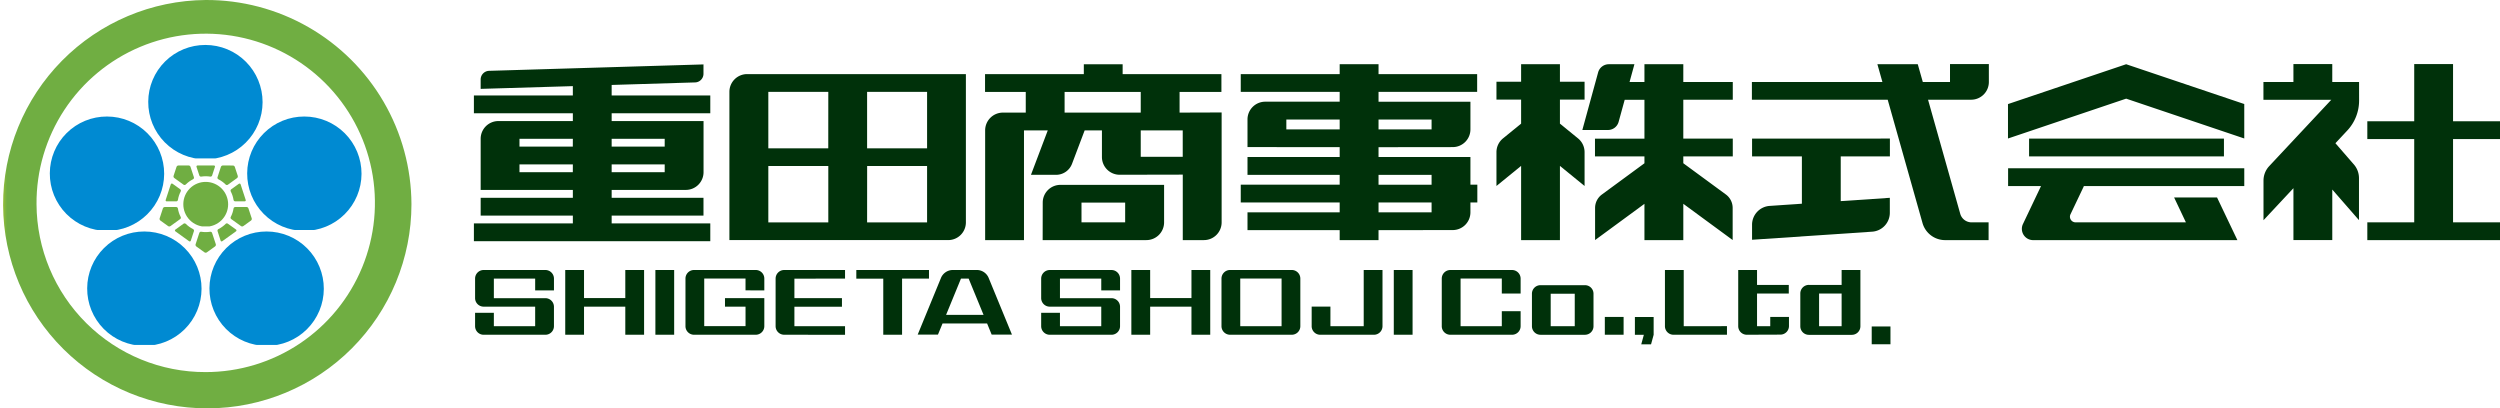
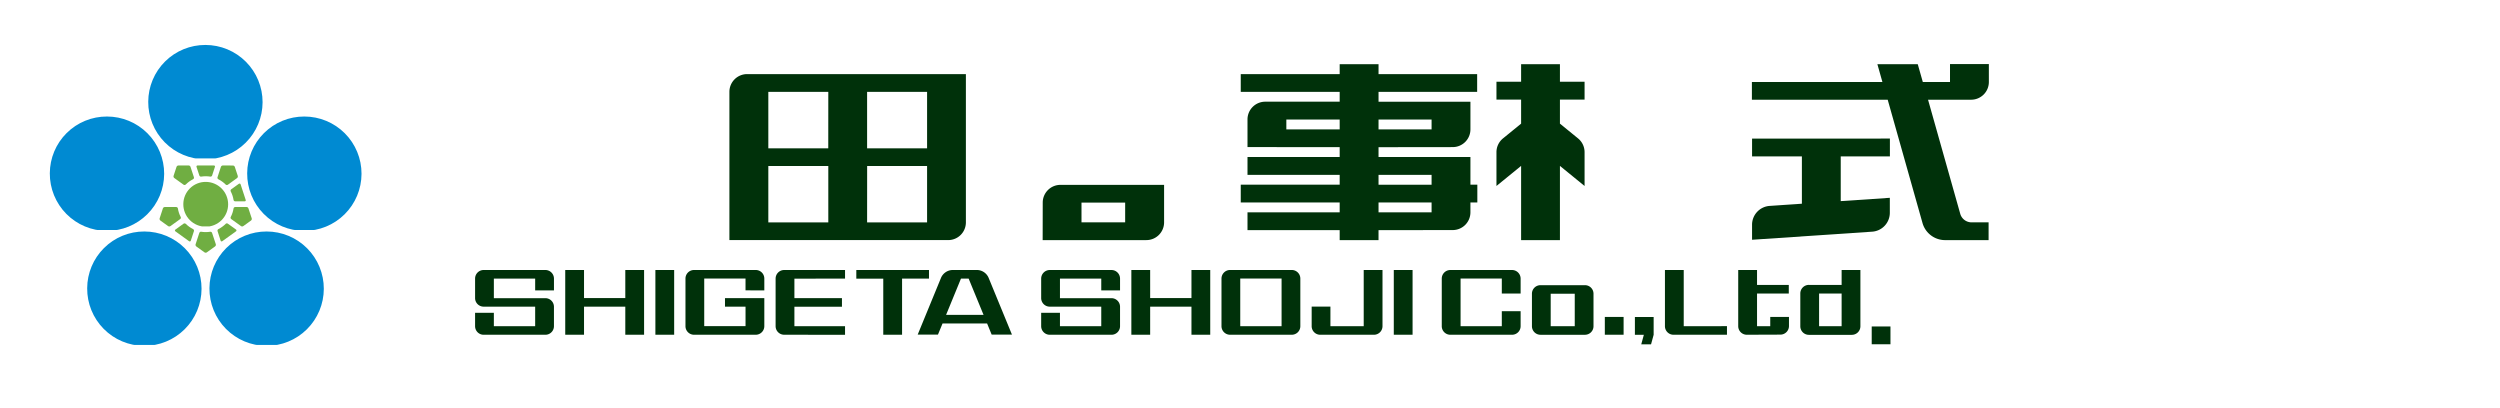
<svg xmlns="http://www.w3.org/2000/svg" xmlns:xlink="http://www.w3.org/1999/xlink" width="244.083" height="39.868">
  <defs>
    <clipPath id="c">
      <path d="M20.161 11.7a5.582 5.582 0 1 0 5.583-5.541 5.561 5.561 0 0 0-5.583 5.541" transform="translate(-20.161 -6.157)" fill="none" />
    </clipPath>
    <clipPath id="d">
      <path d="M11.857 37.261a5.583 5.583 0 1 0 5.582-5.539 5.561 5.561 0 0 0-5.582 5.539" transform="translate(-11.857 -31.722)" fill="none" />
    </clipPath>
    <clipPath id="f">
      <path d="M28.485 37.261a5.583 5.583 0 1 0 5.584-5.539 5.562 5.562 0 0 0-5.584 5.539" transform="translate(-28.485 -31.722)" fill="none" />
    </clipPath>
    <clipPath id="h">
      <path d="M6.775 21.507a5.582 5.582 0 1 0 5.583-5.54 5.562 5.562 0 0 0-5.583 5.54" transform="translate(-6.775 -15.967)" fill="none" />
    </clipPath>
    <clipPath id="j">
      <path d="M33.616 21.507a5.582 5.582 0 1 0 5.582-5.54 5.561 5.561 0 0 0-5.582 5.54" transform="translate(-33.616 -15.967)" fill="none" />
    </clipPath>
    <clipPath id="l">
      <path d="M3.566 19.935a16.52 16.52 0 1 1 16.518 16.393A16.456 16.456 0 0 1 3.566 19.935M20.084 0a19.935 19.935 0 1 0 20.088 19.935A20.011 20.011 0 0 0 20.084 0Z" fill="none" />
    </clipPath>
    <clipPath id="m">
      <path d="m24.631 30.64-.8.578a.1.1 0 0 0 0 .167l1.345.971a.105.105 0 0 0 .161-.053l.307-.934a.166.166 0 0 0-.084-.2 2.806 2.806 0 0 1-.711-.512.169.169 0 0 0-.118-.048.16.16 0 0 0-.1.032" transform="translate(-23.785 -30.608)" fill="none" />
    </clipPath>
    <clipPath id="o">
      <path d="M26.823 22.676a.1.1 0 0 0-.1.136l.276.839a.166.166 0 0 0 .184.112 2.74 2.74 0 0 1 .881 0 .166.166 0 0 0 .184-.112l.274-.839a.1.1 0 0 0-.1-.136Z" transform="translate(-26.717 -22.676)" fill="none" />
    </clipPath>
    <clipPath id="q">
      <path d="M28.028 31.757a2.8 2.8 0 0 1-.881 0 .167.167 0 0 0-.184.111l-.363 1.107a.2.2 0 0 0 .072.221l.795.572a.2.2 0 0 0 .231 0l.8-.577a.2.2 0 0 0 .073-.22l-.363-1.1a.167.167 0 0 0-.159-.113h-.024" transform="translate(-26.592 -31.755)" fill="none" />
    </clipPath>
    <clipPath id="s">
      <path d="M30.1 22.676a.2.2 0 0 0-.189.136l-.33 1.01a.163.163 0 0 0 .082.2 2.8 2.8 0 0 1 .712.514.168.168 0 0 0 .216.019l.894-.645a.2.2 0 0 0 .072-.222l-.287-.873a.2.2 0 0 0-.188-.136Z" transform="translate(-29.577 -22.676)" fill="none" />
    </clipPath>
    <clipPath id="u">
      <path d="M22.215 28.369a.2.2 0 0 0-.189.135l-.317.967a.2.2 0 0 0 .073.219l.751.541a.2.2 0 0 0 .231 0l.949-.684a.162.162 0 0 0 .05-.208 2.654 2.654 0 0 1-.272-.829.168.168 0 0 0-.164-.14Z" transform="translate(-21.701 -28.369)" fill="none" />
    </clipPath>
    <clipPath id="w">
-       <path d="m23.032 25.218-.5 1.534a.1.1 0 0 0 .1.138h.93a.169.169 0 0 0 .164-.14 2.713 2.713 0 0 1 .274-.833.161.161 0 0 0-.05-.208l-.752-.543a.116.116 0 0 0-.062-.02.1.1 0 0 0-.1.072" transform="translate(-22.525 -25.146)" fill="none" />
-     </clipPath>
+       </clipPath>
    <clipPath id="y">
      <path d="M31.811 28.369a.166.166 0 0 0-.163.14 2.655 2.655 0 0 1-.273.829.164.164 0 0 0 .05.208l.945.683a.2.2 0 0 0 .235 0l.746-.539a.2.2 0 0 0 .071-.219L33.1 28.5a.2.2 0 0 0-.19-.135Z" transform="translate(-31.357 -28.369)" fill="none" />
    </clipPath>
    <clipPath id="A">
      <path d="M24.078 22.676a.2.2 0 0 0-.188.136l-.286.871a.192.192 0 0 0 .073.219l.9.65a.166.166 0 0 0 .215-.019 2.85 2.85 0 0 1 .711-.514.162.162 0 0 0 .084-.2l-.332-1.01a.2.2 0 0 0-.188-.136Z" transform="translate(-23.594 -22.676)" fill="none" />
    </clipPath>
    <clipPath id="C">
      <path d="m32.173 25.172-.749.539a.164.164 0 0 0-.05.208 2.7 2.7 0 0 1 .273.832.167.167 0 0 0 .163.14h.925a.1.1 0 0 0 .1-.138l-.5-1.529a.1.1 0 0 0-.1-.072.1.1 0 0 0-.06.019" transform="translate(-31.357 -25.153)" fill="none" />
    </clipPath>
    <clipPath id="E">
      <path d="M30.379 30.656a2.76 2.76 0 0 1-.712.512.167.167 0 0 0-.082.2l.3.93a.1.1 0 0 0 .162.052l1.343-.968a.106.106 0 0 0 0-.169l-.8-.574a.162.162 0 0 0-.1-.032.168.168 0 0 0-.118.048" transform="translate(-29.577 -30.608)" fill="none" />
    </clipPath>
    <clipPath id="G">
      <path d="M24.932 27.1a2.188 2.188 0 1 0 2.186-2.172 2.178 2.178 0 0 0-2.186 2.172" transform="translate(-24.932 -24.932)" fill="none" />
    </clipPath>
    <clipPath id="I">
      <path fill="none" d="M0 0h244.083v39.867H0z" />
    </clipPath>
    <linearGradient id="a" x1="-1.296" y1="3.202" x2="-1.232" y2="3.202" gradientUnits="objectBoundingBox">
      <stop offset="0" stop-color="#7fbbea" />
      <stop offset="1" stop-color="#008ad2" />
    </linearGradient>
    <linearGradient id="e" x1="-.762" y1="1.559" x2="-.698" y2="1.559" xlink:href="#a" />
    <linearGradient id="g" x1="-1.831" y1="1.559" x2="-1.767" y2="1.559" xlink:href="#a" />
    <linearGradient id="i" x1="-.436" y1="2.571" x2="-.371" y2="2.571" xlink:href="#a" />
    <linearGradient id="k" x1="-2.162" y1="2.571" x2="-2.097" y2="2.571" xlink:href="#a" />
    <linearGradient id="b" y1="1" x2=".018" y2="1" gradientUnits="objectBoundingBox">
      <stop offset="0" stop-color="#b3cb31" />
      <stop offset="1" stop-color="#70ae42" />
    </linearGradient>
    <linearGradient id="n" x1="-9.002" y1="10.096" x2="-8.623" y2="10.096" xlink:href="#b" />
    <linearGradient id="p" x1="-10.394" y1="21.556" x2="-10.005" y2="21.556" xlink:href="#b" />
    <linearGradient id="r" x1="-9.418" y1="8.325" x2="-9.063" y2="8.325" xlink:href="#b" />
    <linearGradient id="t" x1="-10.461" y1="12.331" x2="-10.107" y2="12.331" xlink:href="#b" />
    <linearGradient id="v" x1="-7.348" y1="10.283" x2="-7.009" y2="10.283" xlink:href="#b" />
    <linearGradient id="x" x1="-10.579" y1="12.592" x2="-10.109" y2="12.592" xlink:href="#b" />
    <linearGradient id="z" x1="-10.664" y1="10.291" x2="-10.323" y2="10.291" xlink:href="#b" />
    <linearGradient id="B" x1="-8.314" y1="12.331" x2="-7.961" y2="12.331" xlink:href="#b" />
    <linearGradient id="D" x1="-14.82" y1="12.625" x2="-14.347" y2="12.625" xlink:href="#b" />
    <linearGradient id="F" x1="-11.228" y1="10.124" x2="-10.848" y2="10.124" xlink:href="#b" />
    <linearGradient id="H" x1="-4.091" y1="5.09" x2="-3.926" y2="5.09" xlink:href="#b" />
  </defs>
  <g clip-path="url(#c)" transform="translate(14.473 4.387)">
    <path fill="url(#a)" d="M0 0h11.165v11.081H0z" />
  </g>
  <g clip-path="url(#d)" transform="translate(8.512 22.601)">
    <path fill="url(#e)" d="M0 0h11.165v11.079H0z" />
  </g>
  <g clip-path="url(#f)" transform="translate(20.449 22.601)">
    <path fill="url(#g)" d="M0 0h11.165v11.079H0z" />
  </g>
  <g clip-path="url(#h)" transform="translate(4.864 11.376)">
    <path fill="url(#i)" d="M0 0h11.165v11.08H0z" />
  </g>
  <g clip-path="url(#j)" transform="translate(24.133 11.376)">
    <path fill="url(#k)" d="M0 0h11.165v11.08H0z" />
  </g>
  <g clip-path="url(#l)">
-     <path fill="url(#b)" d="M0 0h40.172v39.868H0z" />
-   </g>
+     </g>
  <g clip-path="url(#m)" transform="translate(17.075 21.807)">
    <path transform="translate(-.014)" fill="url(#n)" d="M0 0h1.895v1.789H0z" />
  </g>
  <g clip-path="url(#o)" transform="translate(19.18 16.156)">
    <path transform="translate(-.018)" fill="url(#p)" d="M0 0h1.844v1.1H0z" />
  </g>
  <g clip-path="url(#q)" transform="translate(19.09 22.624)">
    <path transform="translate(-.017 -.01)" fill="url(#r)" d="M0 0h2.025v2.073H0z" />
  </g>
  <g clip-path="url(#s)" transform="translate(21.233 16.156)">
    <path transform="translate(-.017)" fill="url(#t)" d="M0 0h2.028v1.923H0z" />
  </g>
  <g clip-path="url(#u)" transform="translate(15.579 20.212)">
    <path transform="translate(-.016)" fill="url(#v)" d="M0 0h2.118v1.912H0z" />
  </g>
  <g clip-path="url(#w)" transform="translate(16.17 17.916)">
-     <path transform="translate(-.017)" fill="url(#x)" d="M0 0h1.527v1.743H0z" />
-   </g>
+     </g>
  <g clip-path="url(#y)" transform="translate(22.511 20.212)">
    <path transform="translate(-.019)" fill="url(#z)" d="M0 0h2.109v1.91H0z" />
  </g>
  <g clip-path="url(#A)" transform="translate(16.938 16.156)">
    <path transform="translate(-.017)" fill="url(#B)" d="M0 0h2.035v1.923H0z" />
  </g>
  <g clip-path="url(#C)" transform="translate(22.511 17.921)">
    <path transform="translate(-.019)" fill="url(#D)" d="M0 0h1.518v1.738H0z" />
  </g>
  <g clip-path="url(#E)" transform="translate(21.233 21.807)">
    <path transform="translate(-.017)" fill="url(#F)" d="M0 0h1.889v1.784H0z" />
  </g>
  <g clip-path="url(#G)" transform="translate(17.898 17.763)">
    <path fill="url(#H)" d="M0 0h4.376v4.342H0z" />
  </g>
  <g clip-path="url(#I)" fill="#00310a">
    <path d="M182.741 31.875h1.831v1.739h-1.831zm-46.661-5.513h1.834v6.322h-1.834zm-23.786 3.581h4.032v2.74h1.833V26.36h-1.833v2.741h-4.032V26.36h-1.836v6.322h1.836Zm-2.941-1.589v-1.156a.839.839 0 0 0-.838-.836h-6.021a.842.842 0 0 0-.841.836v1.907a.839.839 0 0 0 .841.835h5.026v1.908h-4.033v-1.309h-1.834v1.309a.839.839 0 0 0 .841.836h6.021a.836.836 0 0 0 .838-.836v-1.9a.838.838 0 0 0-.838-.836h-5.028v-1.914h4.033v1.156Zm10.746-1.994a.84.84 0 0 0-.841.836v4.65a.838.838 0 0 0 .841.836h6.018a.835.835 0 0 0 .839-.836v-4.65a.838.838 0 0 0-.839-.836Zm5.025 5.486h-4.035v-4.65h4.035Zm8.019-5.485v5.486h-3.25v-1.911h-1.831v1.912a.838.838 0 0 0 .842.836h5.233a.838.838 0 0 0 .841-.836v-5.487Zm23.541 4.584h1.833v1.738h-1.833zm2.936.001v1.738h.874l-.253.93h.956l.253-.93v-1.738Zm-9.213-3.103a.833.833 0 0 0-.839.831v3.175a.836.836 0 0 0 .839.836h4.333a.836.836 0 0 0 .839-.836v-3.175a.833.833 0 0 0-.839-.831Zm3.34 4.005h-2.348v-3.171h2.348Zm-5.284-3.188v-1.463a.84.84 0 0 0-.842-.835h-6.018a.838.838 0 0 0-.839.835v4.651a.836.836 0 0 0 .839.835h6.018a.838.838 0 0 0 .842-.835v-1.464h-1.837v1.464h-4.025v-4.651h4.025v1.463Zm15.924 3.188v-5.487h-1.834v5.486a.838.838 0 0 0 .843.836h5.214v-.839Zm8.447-.903v.9h-1.289V28.66h3.1v-.839h-3.1V26.36h-1.837v5.486a.837.837 0 0 0 .839.836l3.277-.012a.839.839 0 0 0 .839-.834v-.892Zm6.969-4.585v1.455h-3.194a.836.836 0 0 0-.839.833v3.212a.835.835 0 0 0 .839.831h4.186a.838.838 0 0 0 .842-.836V26.36Zm0 5.486h-2.2V28.66h2.2ZM57.02 29.943h4.03v2.74h1.834V26.36H61.05v2.741h-4.03V26.36h-1.834v6.322h1.834Zm39.506-2.807a1.249 1.249 0 0 0-1.154-.776H93.03a1.256 1.256 0 0 0-1.159.774l-2.274 5.537h1.978l.449-1.089h4.35l.447 1.089h1.981Zm-4.157 3.607 1.454-3.542h.749l1.456 3.542Zm-6.133 1.941h1.836v-5.482H90.7v-.84h-7.095v.843h2.631Zm-22.248-6.322h1.833v6.322h-1.833zm18.516.839v-.84h-5.939a.84.84 0 0 0-.84.835v4.651a.838.838 0 0 0 .84.835l5.939.006v-.841H77.56v-1.9h4.642v-.841H77.56v-1.9Zm-28.419 1.153v-1.156a.841.841 0 0 0-.839-.837h-6.023a.839.839 0 0 0-.839.836v1.907a.836.836 0 0 0 .839.835h5.027v1.908h-4.033v-1.308h-1.833v1.309a.836.836 0 0 0 .839.836h6.022a.838.838 0 0 0 .839-.836v-1.9a.84.84 0 0 0-.839-.836h-5.028v-1.914h4.033v1.156Zm20.538 0v-1.161a.837.837 0 0 0-.842-.832h-6.017a.835.835 0 0 0-.839.831v4.655a.838.838 0 0 0 .839.836h6.017a.841.841 0 0 0 .842-.836v-2.738h-3.84v.833h2.006v1.9h-4.033v-4.65h4.032v1.156ZM194.178 6.253h-3.793v1.751h-2.655l-.494-1.738h-3.941l.49 1.738h-12.742V9.74h13.26l3.4 12.044a2.293 2.293 0 0 0 2.207 1.659h4.243v-1.734h-1.663a1.148 1.148 0 0 1-1.105-.833l-3.144-11.141h4.2a1.731 1.731 0 0 0 1.738-1.723Z" />
    <path d="M171.06 15.267h4.864v4.622l-3.134.214a1.844 1.844 0 0 0-1.731 1.836v1.47l11.719-.789a1.85 1.85 0 0 0 1.732-1.84v-1.467l-4.793.323v-4.369h4.8v-1.738H171.06Zm-18.759-5.542h2.406V7.983h-2.406V6.265h-3.79v1.718h-2.407v1.742h2.407v2.346l-1.768 1.441a1.734 1.734 0 0 0-.639 1.339v3.307l2.407-1.961v7.245h3.79v-7.245l2.406 1.961V14.85a1.731 1.731 0 0 0-.64-1.339l-1.766-1.44Z" />
-     <path d="M164.347 6.271h-3.795v1.738h-1.455l.477-1.738h-2.5a1.083 1.083 0 0 0-1.042.791l-1.543 5.63h2.5a1.079 1.079 0 0 0 1.042-.794l.592-2.152h1.929v3.79h-4.829v1.735h4.829v.67L156.4 18.99a1.624 1.624 0 0 0-.667 1.31v3.138l4.819-3.537v3.545h3.795v-3.548l4.818 3.537v-3.139a1.624 1.624 0 0 0-.665-1.31l-4.154-3.049v-.666h4.831V13.53h-4.831V9.74h4.831V8.004h-4.831Zm33.758 7.258h19.026v1.738h-19.026zm-2.048 4.64h3.213l-1.767 3.712a1.1 1.1 0 0 0 1 1.563h19.941l-1.987-4.166h-4.192l1.152 2.43h-10.771a.55.55 0 0 1-.5-.78l1.307-2.746-.037-.016h15.7v-1.738h-23.059Zm-.011-8.007v3.361l11.538-3.892 11.531 3.889v-3.364l-11.531-3.885Zm48.037 3.418v-1.739h-4.584V6.258h-3.791v5.583h-4.579v1.739h4.579v8.129h-4.579v1.737h12.954v-1.737h-4.584V13.58Zm-13.759-5.574h-2.617V6.258h-3.793v1.748h-2.928v1.738h6.623l-6.063 6.479a2.068 2.068 0 0 0-.553 1.4v3.878l2.922-3.128v5.068h3.793v-4.936l2.589 2.969.018-.019v-4.06a2.038 2.038 0 0 0-.5-1.34l-1.8-2.072 1.152-1.234a4.279 4.279 0 0 0 1.159-2.928Zm-170.606.288 8.139-.247a.844.844 0 0 0 .826-.841v-.917l-20.927.626a.85.85 0 0 0-.828.849v.913l9-.268v.911h-9.66v1.736h9.661v.764h-7.264a1.729 1.729 0 0 0-1.736 1.723v5h9v.767h-9v1.741h9v.758h-9.661v1.737h23.08v-1.737h-9.63v-.758h8.965v-1.742h-8.965v-.767h7.233a1.731 1.731 0 0 0 1.738-1.726v-4.993h-8.971v-.764h9.63V9.318h-9.63Zm-3.793 8.519h-5.207v-.761h5.211Zm0-2.5h-5.207v-.761h5.211Zm8.971 2.5h-5.178v-.761h5.179Zm0-2.5h-5.178v-.761h5.179Zm50.27-3.319v-2.02h4.085V7.24h-9.644v-.967h-3.79v.967h-9.644v1.734h3.975v2.02h-2.231a1.736 1.736 0 0 0-1.734 1.731v10.717h3.792V12.729h2.323l-1.642 4.34h2.444a1.669 1.669 0 0 0 1.564-1.074l1.235-3.265h1.686v2.608a1.731 1.731 0 0 0 1.737 1.724l6.156-.013v6.393h2.055a1.73 1.73 0 0 0 1.739-1.721V10.98Zm-3.792 0h-7.434v-2.02h7.434Zm4.1 4.317h-4.1v-2.582h4.1Z" />
    <path d="M101.798 23.442h10.12a1.731 1.731 0 0 0 1.736-1.724v-3.669h-10.11a1.73 1.73 0 0 0-1.739 1.723Zm3.792-3.659h4.263v1.926h-4.263Zm37.973-1.753v-2.7h-8.972v-.959l7.234-.009a1.73 1.73 0 0 0 1.738-1.724V9.932h-8.972v-.961h9.628V7.236h-9.628v-.965h-3.794v.97h-9.659v1.73h9.659v.958h-7.263a1.731 1.731 0 0 0-1.737 1.724v2.706l9 .009v.96h-9v1.743h9v.961h-9.659v1.736h9.659v.963h-9v1.74h9v.975h3.793v-.975l7.234-.009a1.73 1.73 0 0 0 1.738-1.723v-.969h.675v-1.74Zm-8.972-6.36h5.179v.963h-5.179Zm-3.793.963h-5.208v-.962h5.207Zm8.972 8.1h-5.179v-.963h5.179Zm0-2.7h-5.179v-.962h5.179ZM72.953 7.235a1.731 1.731 0 0 0-1.739 1.726v14.48h21.353a1.728 1.728 0 0 0 1.736-1.721V7.235Zm17.561 7.244h-5.856v-5.51h5.856Zm-9.648 0h-5.852v-5.51h5.856Zm-5.852 1.725h5.856v5.512h-5.856Zm9.648 0h5.852v5.512h-5.856Z" />
  </g>
</svg>